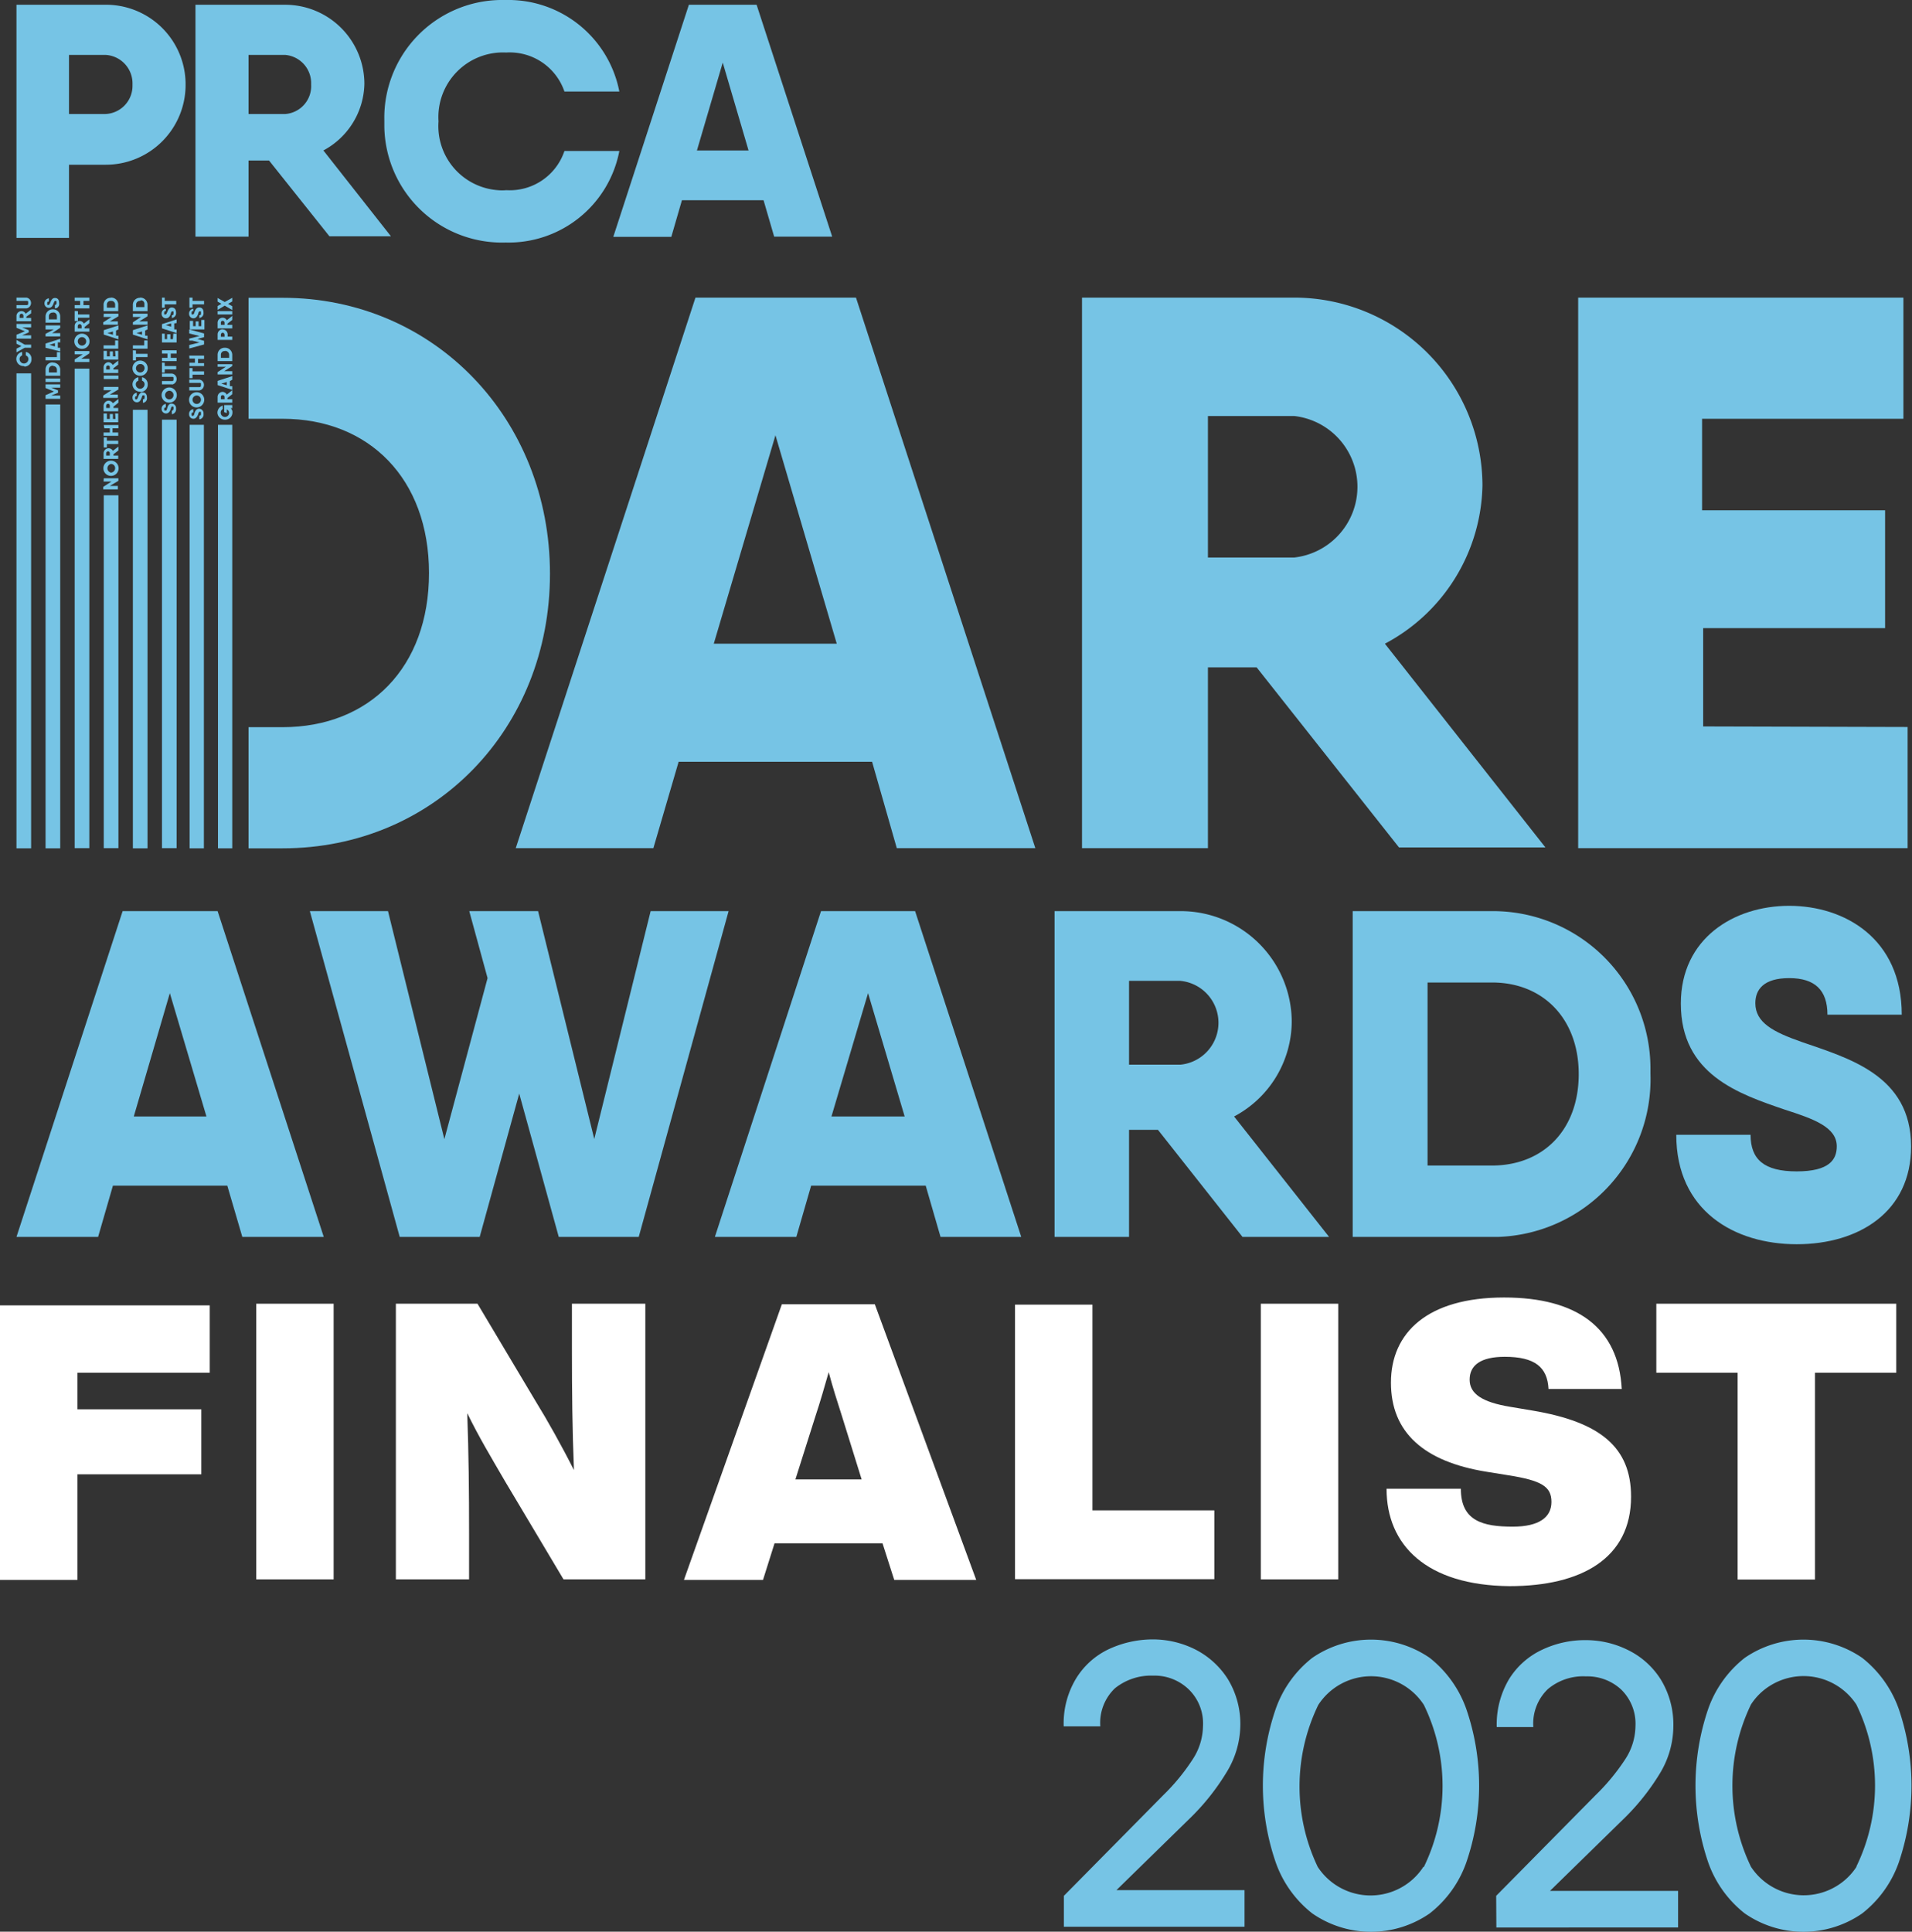
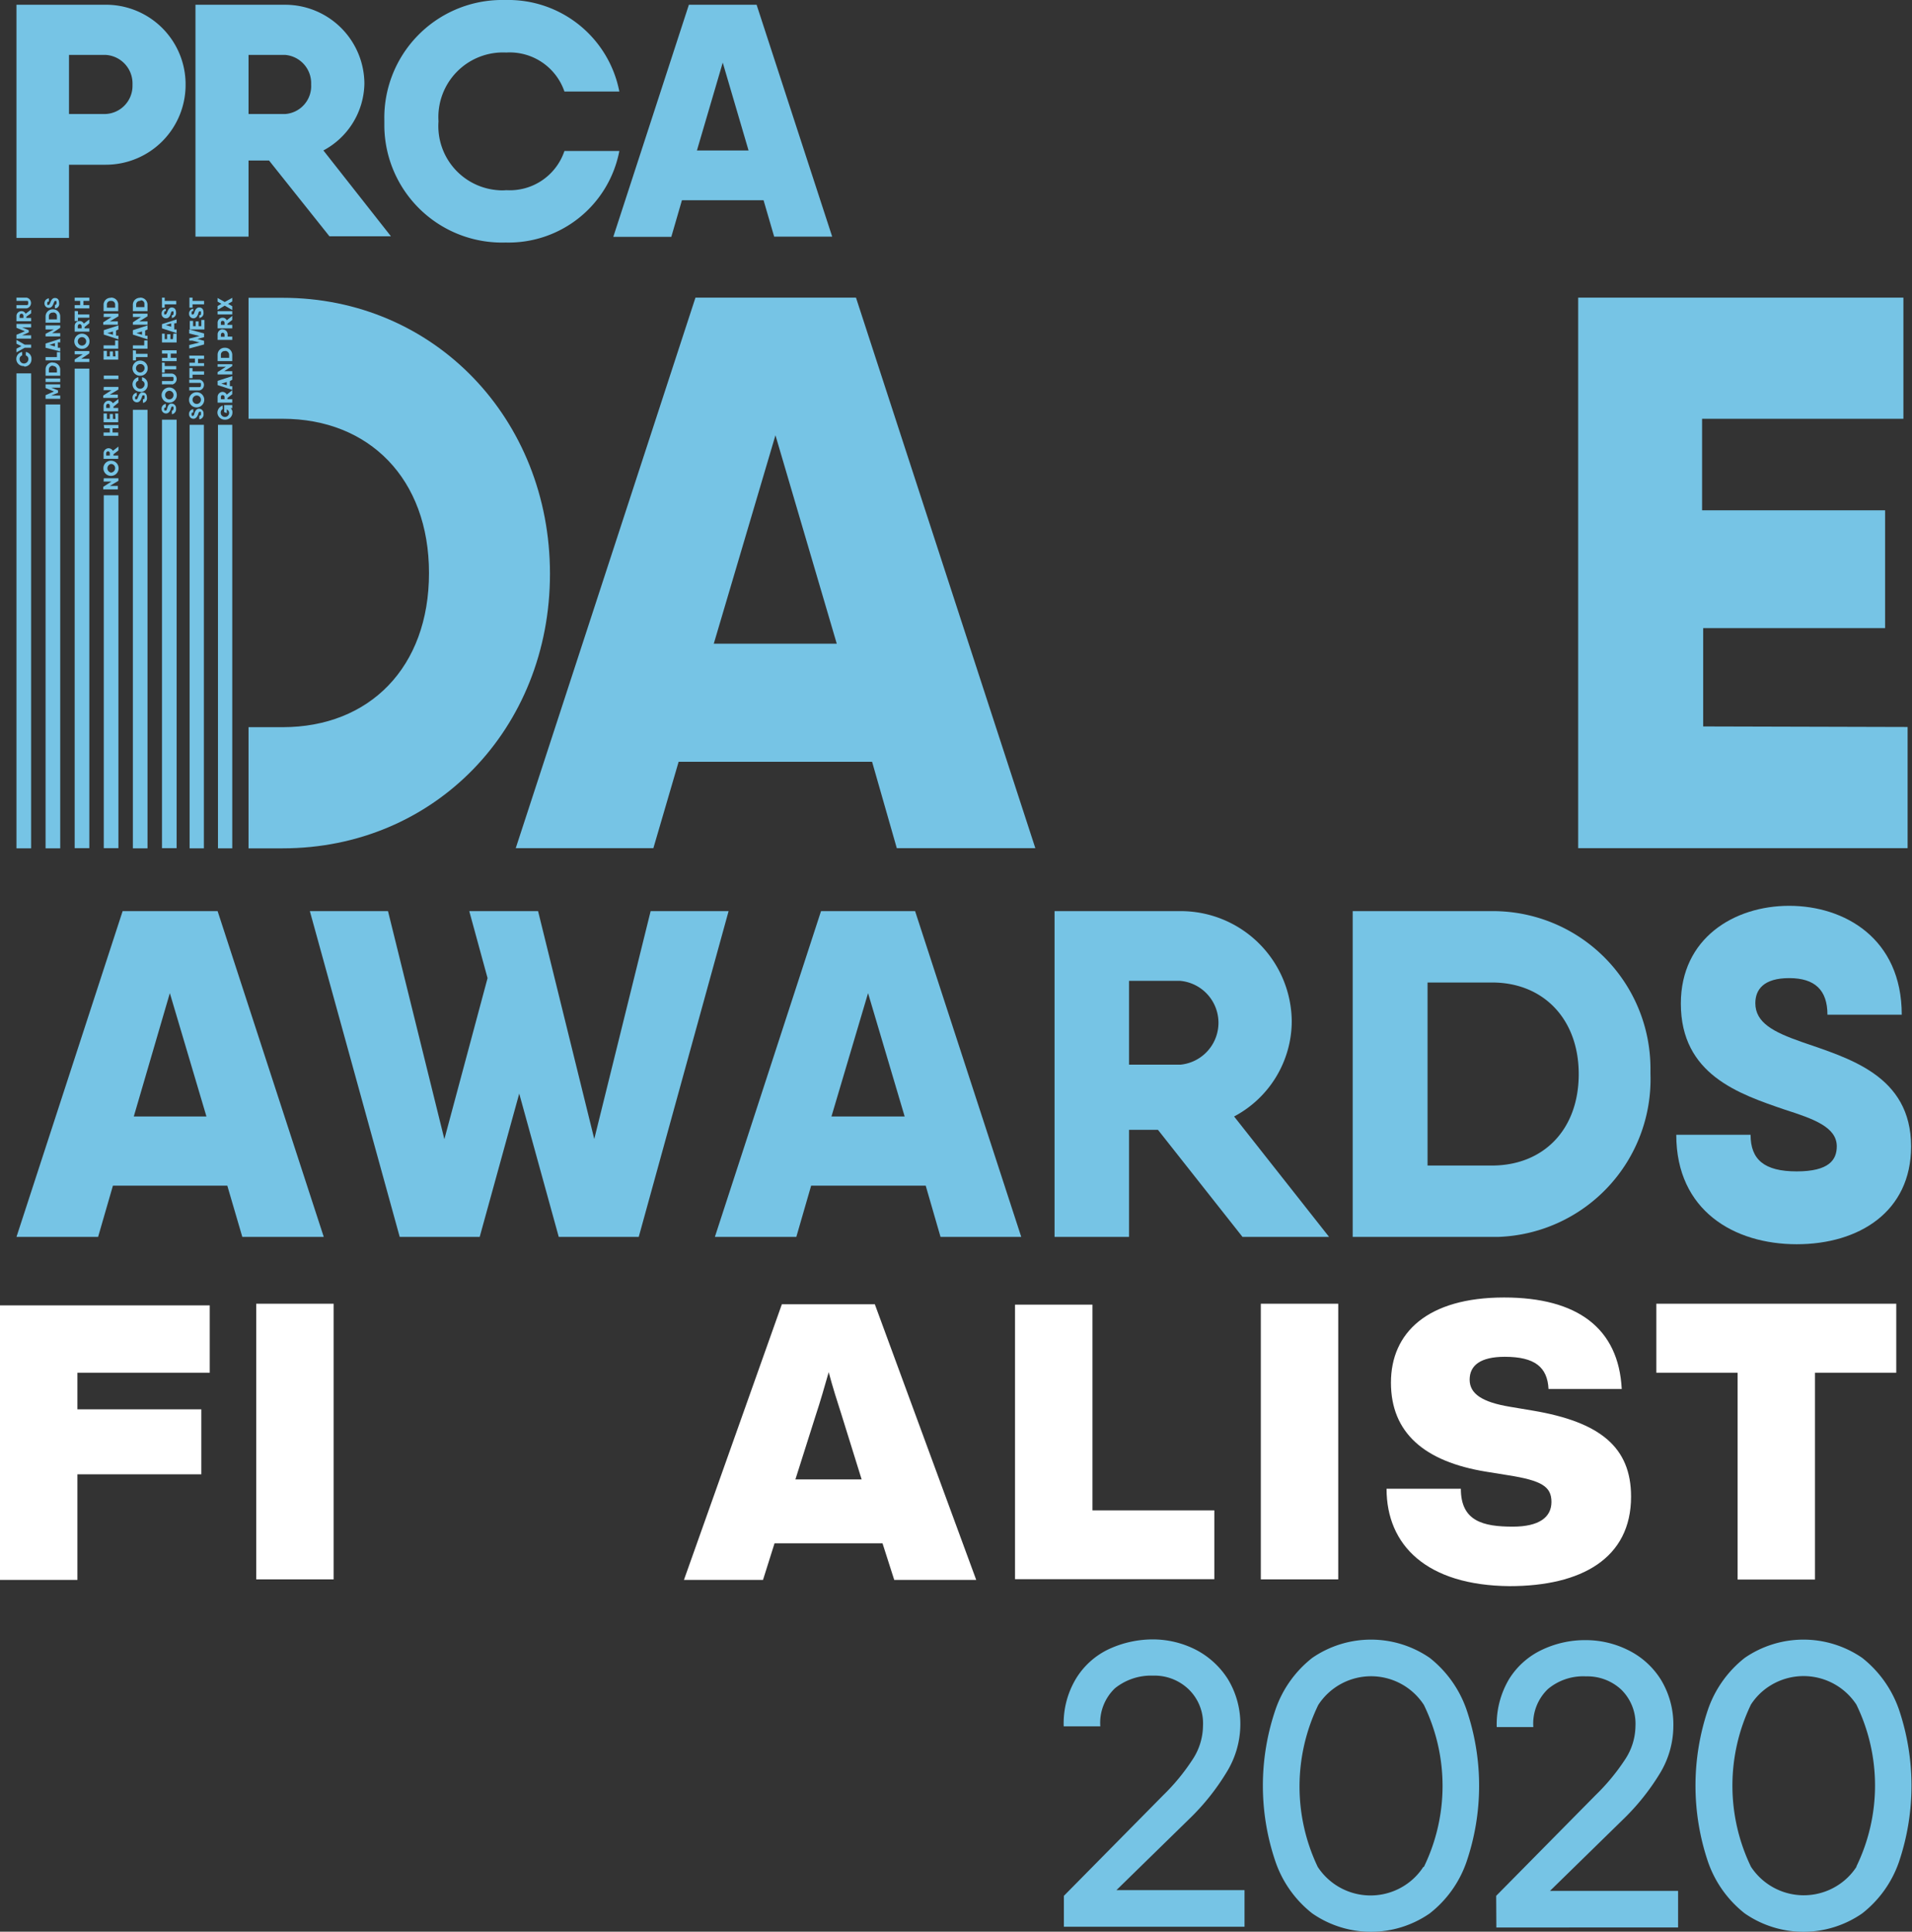
<svg xmlns="http://www.w3.org/2000/svg" viewBox="0 0 104.47 105.54">
  <rect x="0" y="0" width="104.47" height="105.54" fill="#333333" stroke="none" />
  <defs>
    <style>.cls-1{fill:#76c4e5;}.cls-2{fill:#fff;}</style>
  </defs>
  <g id="Layer_2" data-name="Layer 2">
    <g id="Layer_1-2" data-name="Layer 1">
      <g id="Group_209" data-name="Group 209">
        <path id="Path_398" data-name="Path 398" class="cls-1" d="M12.42,64.78H6.17l-.81,2.8H.9l5.8-17.8h5.19l5.8,17.8H13.24ZM11.28,61l-2-6.74L7.31,61Z" />
        <path id="Path_399" data-name="Path 399" class="cls-1" d="M39.81,49.78,34.9,67.58H30.53l-2.16-7.83-2.16,7.83H21.84l-4.91-17.8H21.2l3.08,12.46,2.36-8.8-1-3.66h3.76l3.07,12.45,3.08-12.45Z" />
        <path id="Path_400" data-name="Path 400" class="cls-1" d="M50.58,64.78H44.32l-.81,2.8H39.06l5.8-17.8H50l5.8,17.8H51.39ZM49.43,61l-2-6.74-2,6.74Z" />
        <path id="Path_401" data-name="Path 401" class="cls-1" d="M63.27,61.73H61.69v5.85H57.62V49.78h6.86a6.07,6.07,0,0,1,6.1,6.07,0,0,0,0,1,0,0A5.91,5.91,0,0,1,67.43,61l5.19,6.58H67.89Zm-1.58-3.56h2.8a2.3,2.3,0,0,0,0-4.58h-2.8Z" />
        <path id="Path_402" data-name="Path 402" class="cls-1" d="M90.18,58.68a8.62,8.62,0,0,1-8.33,8.9H73.91V49.78h7.62a8.61,8.61,0,0,1,8.65,8.59Zm-3.92,0c0-3-1.93-5-4.73-5H78v10h3.56C84.33,63.66,86.26,61.73,86.26,58.68Z" />
        <path id="Path_403" data-name="Path 403" class="cls-1" d="M91.59,62h4.06c0,1.35.74,2,2.52,2s2.19-.64,2.19-1.37c0-1.05-1.27-1.5-2.83-2-2.51-.86-5.69-1.91-5.69-5.8,0-3.56,2.9-5.34,5.92-5.34s6.15,1.78,6.15,5.95H99.85c0-1.35-.69-2-2.09-2s-1.85.63-1.85,1.37c0,1.07,1,1.58,2.51,2.11,2.55.89,6,1.81,6,5.72,0,3.56-2.84,5.34-6.25,5.34S91.59,66.15,91.59,62Z" />
      </g>
      <g id="Group_211" data-name="Group 211">
        <g id="Group_210" data-name="Group 210">
          <rect id="Rectangle_1101" data-name="Rectangle 1101" class="cls-1" x="4.08" y="20.14" width="0.8" height="26.2" />
          <rect id="Rectangle_1102" data-name="Rectangle 1102" class="cls-1" x="2.49" y="22.1" width="0.8" height="24.25" />
          <rect id="Rectangle_1103" data-name="Rectangle 1103" class="cls-1" x="0.9" y="20.4" width="0.8" height="25.95" />
          <rect id="Rectangle_1104" data-name="Rectangle 1104" class="cls-1" x="10.36" y="23.21" width="0.78" height="23.14" />
          <rect id="Rectangle_1105" data-name="Rectangle 1105" class="cls-1" x="11.91" y="23.21" width="0.78" height="23.14" />
          <rect id="Rectangle_1106" data-name="Rectangle 1106" class="cls-1" x="5.67" y="27.06" width="0.8" height="19.28" />
          <rect id="Rectangle_1107" data-name="Rectangle 1107" class="cls-1" x="7.26" y="22.39" width="0.8" height="23.96" />
          <rect id="Rectangle_1108" data-name="Rectangle 1108" class="cls-1" x="8.85" y="22.93" width="0.8" height="23.41" />
          <path id="Path_404" data-name="Path 404" class="cls-1" d="M15.44,16.27H13.58v6.61h1.86c4.72,0,8,3.27,8,8.43s-3.26,8.42-8,8.42H13.58v6.62h1.86c8.3,0,14.61-6.53,14.61-15S23.73,16.27,15.44,16.27Z" />
        </g>
        <path id="Path_405" data-name="Path 405" class="cls-1" d="M47.65,41.62H37.08L35.7,46.34H28.18L38,16.26h8.77l9.8,30.08H49Zm-1.93-6.45L42.37,23.78,39,35.17Z" />
-         <path id="Path_406" data-name="Path 406" class="cls-1" d="M68.66,36.46H66v9.88H59.12V16.26h11.6A10.29,10.29,0,0,1,81,26.53v0a10,10,0,0,1-5.33,8.64l8.77,11.13h-8Zm-2.66-6h4.72a3.89,3.89,0,0,0,0-7.73H66Z" />
        <path id="Path_407" data-name="Path 407" class="cls-1" d="M104.23,39.72v6.62h-18V16.26H104v6.62h-11v5H103v6.44H93.06v5.37Z" />
      </g>
      <g id="Group_212" data-name="Group 212">
        <path id="Path_408" data-name="Path 408" class="cls-1" d="M10.14,4.6A4.36,4.36,0,0,1,5.77,9h-2v4H.9V.26H5.7a4.35,4.35,0,0,1,4.44,4.27Zm-2.9,0A1.56,1.56,0,0,0,5.77,3h-2V6.23H5.7A1.54,1.54,0,0,0,7.24,4.68V4.6Z" />
        <path id="Path_409" data-name="Path 409" class="cls-1" d="M14.7,8.77H13.58v4.16h-2.9V.26h4.89a4.33,4.33,0,0,1,4.34,4.32v0a4.22,4.22,0,0,1-2.24,3.64l3.69,4.69H18ZM13.58,6.23h2A1.53,1.53,0,0,0,17,4.61h0A1.55,1.55,0,0,0,15.58,3h-2Z" />
        <path id="Path_410" data-name="Path 410" class="cls-1" d="M21,6.59A6.44,6.44,0,0,1,27.3,0h.33a6.18,6.18,0,0,1,6.21,5h-3a3.16,3.16,0,0,0-3.18-2.13,3.53,3.53,0,0,0-3.7,3.76,3.51,3.51,0,0,0,3.24,3.76,2.34,2.34,0,0,0,.46,0,3.15,3.15,0,0,0,3.18-2.14h3a6.16,6.16,0,0,1-6.21,5A6.43,6.43,0,0,1,21,6.92Z" />
        <path id="Path_411" data-name="Path 411" class="cls-1" d="M41.72,10.94H37.26l-.58,2H33.51L37.64.26h3.7l4.13,12.67H42.3ZM40.9,8.22l-1.41-4.8-1.41,4.8Z" />
      </g>
      <g id="Group_213" data-name="Group 213">
        <path id="Path_412" data-name="Path 412" class="cls-1" d="M58.13,103.58l5.43-5.5a11.34,11.34,0,0,0,1.59-1.93,3.4,3.4,0,0,0,.58-1.85,2.59,2.59,0,0,0-.78-2A2.69,2.69,0,0,0,63,91.55a3.15,3.15,0,0,0-2.08.69,2.61,2.61,0,0,0-.8,2.08h-2a4.74,4.74,0,0,1,.68-2.62,4.2,4.2,0,0,1,1.79-1.6A5.72,5.72,0,0,1,63,89.57a5.17,5.17,0,0,1,2.31.55,4.55,4.55,0,0,1,1.78,1.62,4.71,4.71,0,0,1,.68,2.56A5,5,0,0,1,67,96.86a12.57,12.57,0,0,1-2,2.5l-4,3.91h7v2H58.13Z" />
        <path id="Path_413" data-name="Path 413" class="cls-1" d="M71.7,104.54a6.11,6.11,0,0,1-2-2.8,12.87,12.87,0,0,1,0-8.36,6.11,6.11,0,0,1,2-2.8,5.66,5.66,0,0,1,6.42,0,6.18,6.18,0,0,1,2,2.8,12.9,12.9,0,0,1,0,8.37,6.1,6.1,0,0,1-2,2.79,5.63,5.63,0,0,1-6.42,0ZM77.8,102a10.11,10.11,0,0,0,0-8.85,3.44,3.44,0,0,0-5.77,0A10.2,10.2,0,0,0,72,102a3.45,3.45,0,0,0,4.77,1,3.4,3.4,0,0,0,1-1Z" />
        <path id="Path_414" data-name="Path 414" class="cls-1" d="M81.75,103.58l5.43-5.5a11.4,11.4,0,0,0,1.6-1.93,3.37,3.37,0,0,0,.58-1.84,2.61,2.61,0,0,0-.78-2,2.72,2.72,0,0,0-1.92-.72,3,3,0,0,0-2.08.69,2.61,2.61,0,0,0-.8,2.08h-2a4.84,4.84,0,0,1,.68-2.63,4.23,4.23,0,0,1,1.79-1.59,5.46,5.46,0,0,1,2.41-.53,5.17,5.17,0,0,1,2.31.55,4.39,4.39,0,0,1,1.78,1.61,4.71,4.71,0,0,1,.68,2.56,5,5,0,0,1-.74,2.57,12.57,12.57,0,0,1-2,2.5l-4,3.91h7v2H81.76Z" />
        <path id="Path_415" data-name="Path 415" class="cls-1" d="M95.33,104.54a6.13,6.13,0,0,1-2-2.8,13,13,0,0,1,0-8.36,6.13,6.13,0,0,1,2-2.8,5.66,5.66,0,0,1,6.42,0,6.18,6.18,0,0,1,2,2.8,13,13,0,0,1,0,8.37,6.1,6.1,0,0,1-2,2.79,5.63,5.63,0,0,1-6.42,0Zm6.1-2.56a10.11,10.11,0,0,0,0-8.85,3.45,3.45,0,0,0-4.76-1,3.35,3.35,0,0,0-1,1,10.2,10.2,0,0,0,0,8.86,3.45,3.45,0,0,0,4.77,1,3.4,3.4,0,0,0,1-1Z" />
      </g>
      <g id="Group_214" data-name="Group 214">
        <path id="Path_416" data-name="Path 416" class="cls-1" d="M3.29,21v.18H2.8l.37.15v.13l-.37.15h.49v.18h-.8v-.2l.46-.2-.46-.19V21Z" />
        <path id="Path_417" data-name="Path 417" class="cls-1" d="M2.49,20.68h.8v.19h-.8Z" />
        <path id="Path_418" data-name="Path 418" class="cls-1" d="M2.89,19.81a.39.39,0,0,1,.4.37h0v.35h-.8v-.35a.38.38,0,0,1,.38-.38Zm0,.17a.21.21,0,0,0-.22.19v.18h.44v-.16A.2.2,0,0,0,2.92,20Z" />
        <path id="Path_419" data-name="Path 419" class="cls-1" d="M3.11,19.24h.18v.45h-.8v-.18h.62Z" />
        <path id="Path_420" data-name="Path 420" class="cls-1" d="M3.16,18.7V19l.13,0v.2L2.49,19v-.23l.8-.26v.2ZM3,18.75l-.3.09.3.09Z" />
        <path id="Path_421" data-name="Path 421" class="cls-1" d="M2.49,17.78h.8v.13l-.44.29h.44v.18h-.8v-.14L2.94,18H2.49Z" />
        <path id="Path_422" data-name="Path 422" class="cls-1" d="M2.89,16.9a.39.39,0,0,1,.4.37v.36h-.8v-.34a.39.39,0,0,1,.38-.39Zm0,.18a.2.2,0,0,0-.22.18v.19h.44v-.16a.2.2,0,0,0-.19-.22Z" />
        <path id="Path_423" data-name="Path 423" class="cls-1" d="M3,16.84v-.18q.09,0,.09-.12c0-.08,0-.1-.06-.1s-.07.06-.1.13-.08.25-.26.25a.24.24,0,0,1-.24-.24v0a.27.27,0,0,1,.24-.28h0v.18c-.06,0-.09,0-.09.1s0,.08.06.08.07-.05.1-.11.08-.27.26-.27.23.13.23.28a.24.24,0,0,1-.21.29Z" />
      </g>
      <g id="Group_215" data-name="Group 215">
        <path id="Path_424" data-name="Path 424" class="cls-1" d="M4.08,19.18h.8v.13l-.44.29h.44v.18h-.8v-.14l.44-.28H4.08Z" />
        <path id="Path_425" data-name="Path 425" class="cls-1" d="M4.48,19.06a.41.41,0,0,1-.42-.41.42.42,0,0,1,.42-.42.41.41,0,0,1,.41.42h0a.4.4,0,0,1-.4.41Zm0-.64a.23.23,0,1,0,0,.46.23.23,0,0,0,0-.46Z" />
        <path id="Path_426" data-name="Path 426" class="cls-1" d="M4.62,17.87v.07h.26v.18h-.8v-.31a.27.27,0,0,1,.27-.27.25.25,0,0,1,.23.14l.3-.23v.21Zm-.16.07v-.13a.11.11,0,0,0-.11-.1.11.11,0,0,0-.1.1v.13Z" />
        <path id="Path_427" data-name="Path 427" class="cls-1" d="M4.26,17v.18h.62v.18H4.26v.18H4.08v-.55Z" />
        <path id="Path_428" data-name="Path 428" class="cls-1" d="M4.08,16.26h.8v.18H4.56v.23h.32v.18h-.8v-.18h.3v-.23h-.3Z" />
      </g>
      <g id="Group_216" data-name="Group 216">
        <path id="Path_429" data-name="Path 429" class="cls-1" d="M5.67,26.13h.8v.14L6,26.55h.44v.19h-.8V26.6l.45-.29H5.66Z" />
        <path id="Path_430" data-name="Path 430" class="cls-1" d="M6.06,26a.41.41,0,0,1-.41-.42.41.41,0,0,1,.41-.41.41.41,0,0,1,.42.41h0a.41.41,0,0,1-.41.42Zm0-.65a.24.24,0,0,0,0,.47.24.24,0,0,0,.23-.24.22.22,0,0,0-.22-.23Z" />
        <path id="Path_431" data-name="Path 431" class="cls-1" d="M6.2,24.82v.07h.26v.18h-.8v-.3a.28.28,0,0,1,.28-.28.29.29,0,0,1,.23.14l.3-.23v.21ZM6,24.89v-.12a.1.1,0,0,0-.1-.11.11.11,0,0,0-.1.11v.12Z" />
-         <path id="Path_432" data-name="Path 432" class="cls-1" d="M5.84,23.9v.18h.62v.18H5.84v.19H5.67V23.9Z" />
        <path id="Path_433" data-name="Path 433" class="cls-1" d="M5.67,23.22h.8v.18H6.15v.23h.31v.18h-.8v-.18H6V23.4h-.3Z" />
        <path id="Path_434" data-name="Path 434" class="cls-1" d="M6.29,22.59h.17v.48h-.8v-.48h.18v.3H6v-.27h.17v.27h.14Z" />
        <path id="Path_435" data-name="Path 435" class="cls-1" d="M6.2,22.22v.07h.26v.18h-.8v-.3a.29.29,0,0,1,.28-.28.31.31,0,0,1,.23.14l.3-.23V22ZM6,22.29v-.12a.1.1,0,0,0-.1-.11.11.11,0,0,0-.1.11v.12Z" />
        <path id="Path_436" data-name="Path 436" class="cls-1" d="M5.67,21.14h.8v.14L6,21.56h.44v.18h-.8v-.13l.45-.29H5.66Z" />
        <path id="Path_437" data-name="Path 437" class="cls-1" d="M5.67,20.52h.8v.19h-.8Z" />
-         <path id="Path_438" data-name="Path 438" class="cls-1" d="M6.2,20.12v.07h.26v.19h-.8v-.31a.28.28,0,0,1,.27-.28h0a.3.3,0,0,1,.23.15l.3-.24v.22ZM6,20.19v-.12a.09.09,0,0,0-.1-.1.1.1,0,0,0-.1.1v.12Z" />
        <path id="Path_439" data-name="Path 439" class="cls-1" d="M6.29,19.17h.17v.48h-.8v-.48h.18v.3H6V19.2h.17v.27h.14Z" />
        <path id="Path_440" data-name="Path 440" class="cls-1" d="M6.29,18.6h.17v.45h-.8v-.18h.63Z" />
        <path id="Path_441" data-name="Path 441" class="cls-1" d="M6.34,18.06v.28l.13,0v.2l-.8-.26v-.24l.8-.26V18Zm-.17.05-.3.09.3.09Z" />
        <path id="Path_442" data-name="Path 442" class="cls-1" d="M5.67,17.14h.8v.14L6,17.56h.44v.18h-.8v-.13l.45-.29H5.66Z" />
        <path id="Path_443" data-name="Path 443" class="cls-1" d="M6.06,16.26a.38.38,0,0,1,.4.37V17h-.8v-.34a.38.38,0,0,1,.39-.39Zm0,.18a.2.2,0,0,0-.22.18v.19h.45v-.16a.2.2,0,0,0-.2-.21Z" />
      </g>
      <g id="Group_217" data-name="Group 217">
        <path id="Path_444" data-name="Path 444" class="cls-1" d="M7.81,22v-.19c.06,0,.09,0,.09-.11s0-.1-.07-.1-.06.06-.09.13-.08.25-.26.25a.24.24,0,0,1-.24-.24v0a.26.26,0,0,1,.23-.28h0v.18a.08.08,0,0,0-.09.09c0,.07,0,.09.06.09s.07-.05.1-.12.08-.26.25-.26.24.12.24.28a.25.25,0,0,1-.22.29Z" />
        <path id="Path_445" data-name="Path 445" class="cls-1" d="M7.66,21.4A.41.41,0,0,1,7.24,21v0a.4.4,0,0,1,.32-.39v.19a.2.2,0,0,0-.14.2.24.24,0,0,0,.24.24A.25.25,0,0,0,7.9,21a.2.2,0,0,0-.14-.2v-.19a.38.38,0,0,1,.31.39.4.4,0,0,1-.38.42Z" />
        <path id="Path_446" data-name="Path 446" class="cls-1" d="M7.66,20.53a.41.41,0,0,1-.42-.41.42.42,0,0,1,.42-.42.41.41,0,0,1,.41.42h0a.4.4,0,0,1-.4.41Zm0-.64a.23.23,0,0,0-.23.23.23.23,0,0,0,.24.23.24.24,0,0,0,.23-.23.22.22,0,0,0-.22-.23Z" />
        <path id="Path_447" data-name="Path 447" class="cls-1" d="M7.43,19.15v.18h.63v.18H7.43v.18H7.26v-.55Z" />
        <path id="Path_448" data-name="Path 448" class="cls-1" d="M7.88,18.6h.18v.45h-.8v-.18h.62Z" />
        <path id="Path_449" data-name="Path 449" class="cls-1" d="M7.93,18.06v.28l.13,0v.2l-.8-.26v-.24l.8-.26V18Zm-.17.05-.3.09.3.09Z" />
        <path id="Path_450" data-name="Path 450" class="cls-1" d="M7.26,17.14h.8v.14l-.45.28h.45v.18h-.8v-.13l.44-.29H7.26Z" />
        <path id="Path_451" data-name="Path 451" class="cls-1" d="M7.66,16.26a.39.39,0,0,1,.4.37V17h-.8v-.34a.38.38,0,0,1,.38-.39Zm0,.18a.2.2,0,0,0-.22.18,0,0,0,0,0,0,0v.16h.45v-.16a.19.19,0,0,0-.2-.21Z" />
      </g>
      <g id="Group_218" data-name="Group 218">
        <path id="Path_452" data-name="Path 452" class="cls-1" d="M9.39,22.61v-.18q.09,0,.09-.12c0-.08,0-.1-.06-.1s-.07.06-.09.13-.08.25-.26.25a.24.24,0,0,1-.24-.24v0a.26.26,0,0,1,.23-.28h0v.19a.08.08,0,0,0-.09.09c0,.06,0,.08.06.08s.07,0,.1-.11.08-.27.25-.27a.25.25,0,0,1,.24.28.27.27,0,0,1-.22.3Z" />
        <path id="Path_453" data-name="Path 453" class="cls-1" d="M9.25,22a.41.41,0,0,1-.42-.41.42.42,0,0,1,.42-.42.41.41,0,0,1,.41.42h0a.41.41,0,0,1-.4.41Zm0-.65a.24.24,0,0,0-.23.24.23.23,0,0,0,.24.23.23.23,0,0,0,.22-.23.23.23,0,0,0-.22-.24Z" />
        <path id="Path_454" data-name="Path 454" class="cls-1" d="M9.4,21H8.85v-.18h.53c.06,0,.1,0,.1-.11s0-.12-.1-.12H8.85v-.18H9.4a.3.3,0,0,1,.25.34.31.31,0,0,1-.25.26Z" />
        <path id="Path_455" data-name="Path 455" class="cls-1" d="M9,19.82V20h.63v.18H9v.18H8.85v-.55Z" />
        <path id="Path_456" data-name="Path 456" class="cls-1" d="M8.85,19.14h.8v.18H9.33v.23h.32v.18h-.8v-.18h.3v-.23h-.3Z" />
        <path id="Path_457" data-name="Path 457" class="cls-1" d="M9.47,18.23h.18v.48h-.8v-.48H9v.3h.13v-.27h.18v.27h.14Z" />
        <path id="Path_458" data-name="Path 458" class="cls-1" d="M9.52,17.67V18l.13,0v.2l-.8-.26v-.23l.8-.26v.2Zm-.17,0-.3.09.3.09Z" />
        <path id="Path_459" data-name="Path 459" class="cls-1" d="M9.39,17.41v-.19c.06,0,.09,0,.09-.11s0-.1-.06-.1-.07.06-.09.13-.08.25-.26.25a.24.24,0,0,1-.24-.24v0a.26.26,0,0,1,.23-.28h0V17c-.06,0-.09,0-.09.1s0,.08.06.08.07-.05.1-.11.08-.27.25-.27.24.12.24.28a.26.26,0,0,1-.22.29Z" />
        <path id="Path_460" data-name="Path 460" class="cls-1" d="M9,16.26v.18h.63v.19H9v.18H8.85v-.55Z" />
      </g>
      <g id="Group_219" data-name="Group 219">
        <path id="Path_461" data-name="Path 461" class="cls-1" d="M10.89,22.89v-.18c.06,0,.09,0,.09-.11s0-.1-.06-.1-.07.06-.09.12-.09.26-.26.26a.24.24,0,0,1-.24-.25v0a.25.25,0,0,1,.23-.27h0v.18c-.07,0-.09,0-.09.09s0,.09.06.09.07-.05.09-.12.08-.27.26-.27a.25.25,0,0,1,.24.28.26.26,0,0,1-.22.3Z" />
        <path id="Path_462" data-name="Path 462" class="cls-1" d="M10.74,22.26a.41.41,0,0,1-.41-.42.41.41,0,0,1,.41-.41.41.41,0,0,1,.42.41h0a.42.42,0,0,1-.41.42Zm0-.65a.23.23,0,0,0-.22.24.23.23,0,1,0,.24-.24Z" />
        <path id="Path_463" data-name="Path 463" class="cls-1" d="M10.9,21.33h-.56v-.18h.54c.06,0,.1,0,.1-.12s0-.11-.1-.11h-.54v-.18h.56a.29.29,0,0,1,.24.34.3.3,0,0,1-.24.25Z" />
        <path id="Path_464" data-name="Path 464" class="cls-1" d="M10.52,20.11v.18h.63v.18h-.63v.19h-.17v-.55Z" />
        <path id="Path_465" data-name="Path 465" class="cls-1" d="M10.34,19.43h.81v.18h-.33v.23h.33V20h-.8v-.18h.3v-.23h-.3Z" />
        <path id="Path_466" data-name="Path 466" class="cls-1" d="M10.34,18l.81.22v.2l-.36.1.36.1v.2l-.81.22v-.19l.56-.14-.39-.1-.17,0V18.5l.56-.14-.56-.14Z" />
        <path id="Path_467" data-name="Path 467" class="cls-1" d="M11,17.48h.17V18h-.8v-.47h.18v.29h.14v-.26h.16v.26H11Z" />
        <path id="Path_468" data-name="Path 468" class="cls-1" d="M10.89,17.41v-.19c.06,0,.09,0,.09-.11s0-.1-.06-.1-.07.06-.09.13-.09.25-.26.25a.24.24,0,0,1-.24-.24v0a.26.26,0,0,1,.23-.28h0V17c-.07,0-.09,0-.09.1s0,.08.06.08.07-.05.09-.11.08-.27.26-.27.24.12.24.28a.26.26,0,0,1-.22.29Z" />
        <path id="Path_469" data-name="Path 469" class="cls-1" d="M10.52,16.26v.18h.63v.19h-.63v.18h-.17v-.55Z" />
      </g>
      <g id="Group_220" data-name="Group 220">
        <path id="Path_470" data-name="Path 470" class="cls-1" d="M1.3,20a.39.39,0,0,1-.41-.38,0,0,0,0,1,0,0,.39.39,0,0,1,.32-.39v.19a.2.2,0,0,0-.14.2.24.24,0,0,0,.48,0,.2.2,0,0,0-.14-.2v-.19a.37.37,0,0,1,.31.39.39.39,0,0,1-.38.41Z" />
        <path id="Path_471" data-name="Path 471" class="cls-1" d="M1.35,18.83H1.7V19H1.35l-.45.25v-.2l.27-.14L.9,18.78v-.21Z" />
        <path id="Path_472" data-name="Path 472" class="cls-1" d="M1.7,17.7v.19H1.21l.36.15v.12l-.36.16H1.7v.18H.9v-.21l.46-.19L.9,17.91V17.7Z" />
        <path id="Path_473" data-name="Path 473" class="cls-1" d="M1.44,17.3v.07H1.7v.18H.9v-.31A.27.27,0,0,1,1.17,17h0a.24.24,0,0,1,.23.14l.3-.23v.21Zm-.16.07v-.13a.11.11,0,0,0-.11-.1.11.11,0,0,0-.1.1h0v.13Z" />
        <path id="Path_474" data-name="Path 474" class="cls-1" d="M1.45,16.85H.9v-.18h.54c.06,0,.1,0,.1-.11s0-.12-.1-.12H.9v-.18h.55a.3.3,0,0,1,0,.59Z" />
      </g>
      <g id="Group_221" data-name="Group 221">
        <path id="Path_475" data-name="Path 475" class="cls-1" d="M12.25,22.52v-.39h.44v.17H12.6a.28.28,0,0,1,.1.24.39.39,0,0,1-.4.39h0a.4.4,0,0,1-.42-.38v0a.41.41,0,0,1,.29-.39v.19a.22.22,0,0,0-.11.2.23.23,0,0,0,.21.23h0a.23.23,0,0,0,.25-.21v0a.21.21,0,0,0-.13-.2v.2Z" />
        <path id="Path_476" data-name="Path 476" class="cls-1" d="M12.43,21.74v.07h.26V22h-.8v-.31a.28.28,0,0,1,.27-.28.27.27,0,0,1,.23.15l.3-.24v.22Zm-.16.07v-.12a.1.1,0,0,0-.1-.1.09.09,0,0,0-.1.1v.12Z" />
        <path id="Path_477" data-name="Path 477" class="cls-1" d="M12.56,20.82v.28l.13,0v.2l-.8-.26v-.23l.8-.26v.2Zm-.17.05-.3.09.3.09Z" />
        <path id="Path_478" data-name="Path 478" class="cls-1" d="M11.89,19.9h.8V20l-.44.28h.44v.18h-.8v-.13l.45-.29h-.45Z" />
        <path id="Path_479" data-name="Path 479" class="cls-1" d="M12.29,19a.39.39,0,0,1,.4.37v.36h-.8v-.34a.38.38,0,0,1,.39-.39Zm0,.18a.2.2,0,0,0-.22.18v.19h.45v-.16a.22.22,0,0,0-.2-.22Z" />
        <path id="Path_480" data-name="Path 480" class="cls-1" d="M12.17,18a.27.27,0,0,1,.27.27h0v.12h.25v.18h-.8v-.3a.28.28,0,0,1,.27-.28Zm0,.18a.1.1,0,0,0-.1.1h0v.12h.2v-.12a.11.11,0,0,0-.1-.1Z" />
        <path id="Path_481" data-name="Path 481" class="cls-1" d="M12.43,17.68v.07h.26v.19h-.8v-.31a.27.27,0,0,1,.27-.27h0a.24.24,0,0,1,.23.14l.3-.24v.22Zm-.16.07v-.12a.1.1,0,0,0-.1-.1.09.09,0,0,0-.1.1v.12Z" />
        <path id="Path_482" data-name="Path 482" class="cls-1" d="M11.89,17h.8v.18h-.8Z" />
        <path id="Path_483" data-name="Path 483" class="cls-1" d="M12.69,16.47l-.23.13.23.13v.21l-.41-.24-.39.23v-.21l.21-.12-.21-.12v-.2l.39.22.41-.23Z" />
      </g>
      <g id="Group_222" data-name="Group 222">
        <path id="Path_484" data-name="Path 484" class="cls-2" d="M4.23,75v2H11v3.55H4.23v5.77H0v-15H11.46V75Z" />
        <path id="Path_485" data-name="Path 485" class="cls-2" d="M14,71.23h4.23V86.29H14Z" />
-         <path id="Path_486" data-name="Path 486" class="cls-2" d="M35.26,71.23V86.29H30.79L27.6,80.94c-.78-1.34-1.44-2.44-2.07-3.73.08,2.25.1,4.25.1,6.62v2.46h-4V71.23h4.46l3.19,5.35c.62,1,1.42,2.43,2.08,3.74-.09-2.24-.11-4.27-.11-6.64V71.23Z" />
        <path id="Path_487" data-name="Path 487" class="cls-2" d="M48.22,84.32h-5.9l-.63,2H37.37l5.35-15.06H47.8l5.54,15.06H48.86Zm-1.14-3.49L46,77.36c-.25-.78-.51-1.59-.72-2.39-.23.8-.46,1.61-.72,2.39l-1.1,3.47Z" />
        <path id="Path_488" data-name="Path 488" class="cls-2" d="M66.35,82.52v3.76H55.46v-15h4.23V82.52Z" />
        <path id="Path_489" data-name="Path 489" class="cls-2" d="M68.89,71.23h4.23V86.29H68.89Z" />
        <path id="Path_490" data-name="Path 490" class="cls-2" d="M75.76,81.34h4.06c0,1.77,1.21,2.07,2.84,2.07,1.43,0,2.11-.51,2.11-1.35s-.53-1.17-2.37-1.46l-1.18-.19C77.81,79.86,76,78.27,76,75.54s2-4.65,6.18-4.65c4,0,6.26,1.67,6.43,5h-4c-.06-1.19-.74-1.76-2.39-1.76-1.33,0-1.92.47-1.92,1.25s.7,1.23,2.2,1.48l1.25.21c3.68.62,5.37,2,5.37,4.7,0,3.37-2.71,4.89-6.64,4.89C77.94,86.62,75.76,84.42,75.76,81.34Z" />
        <path id="Path_491" data-name="Path 491" class="cls-2" d="M103.61,75H99.17v11.3H94.94V75H90.5V71.23h13.11Z" />
      </g>
    </g>
  </g>
</svg>